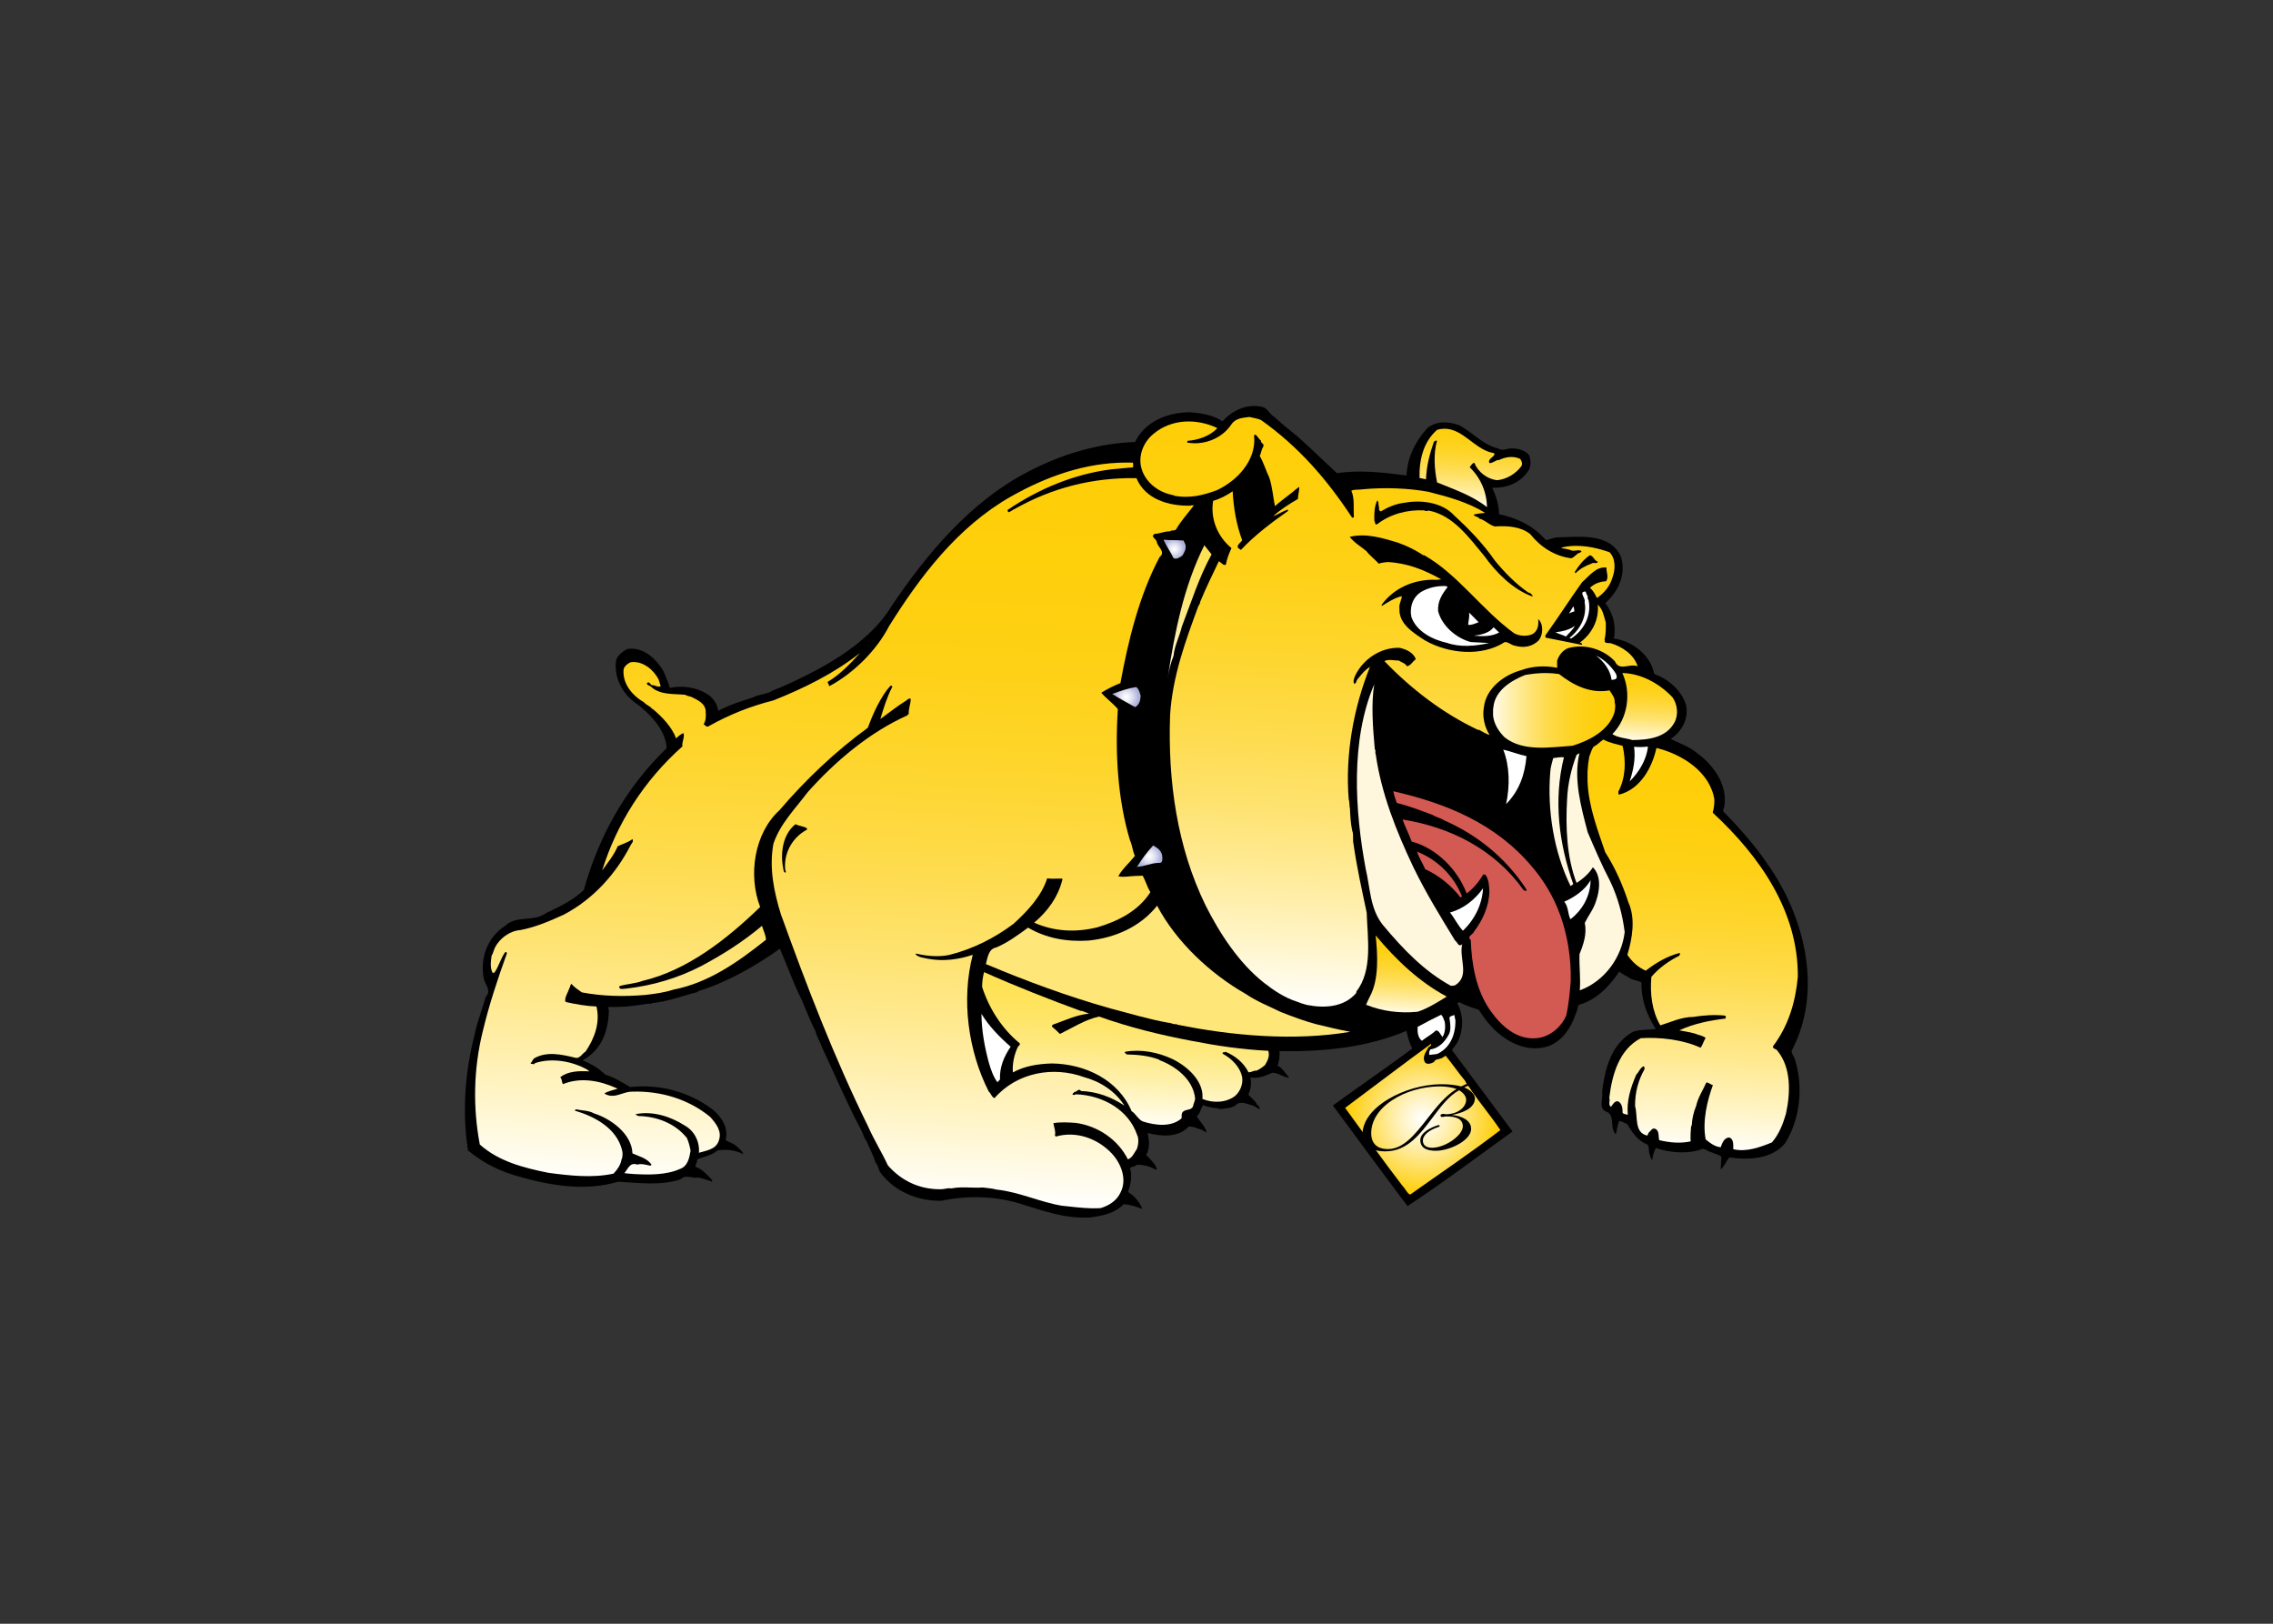
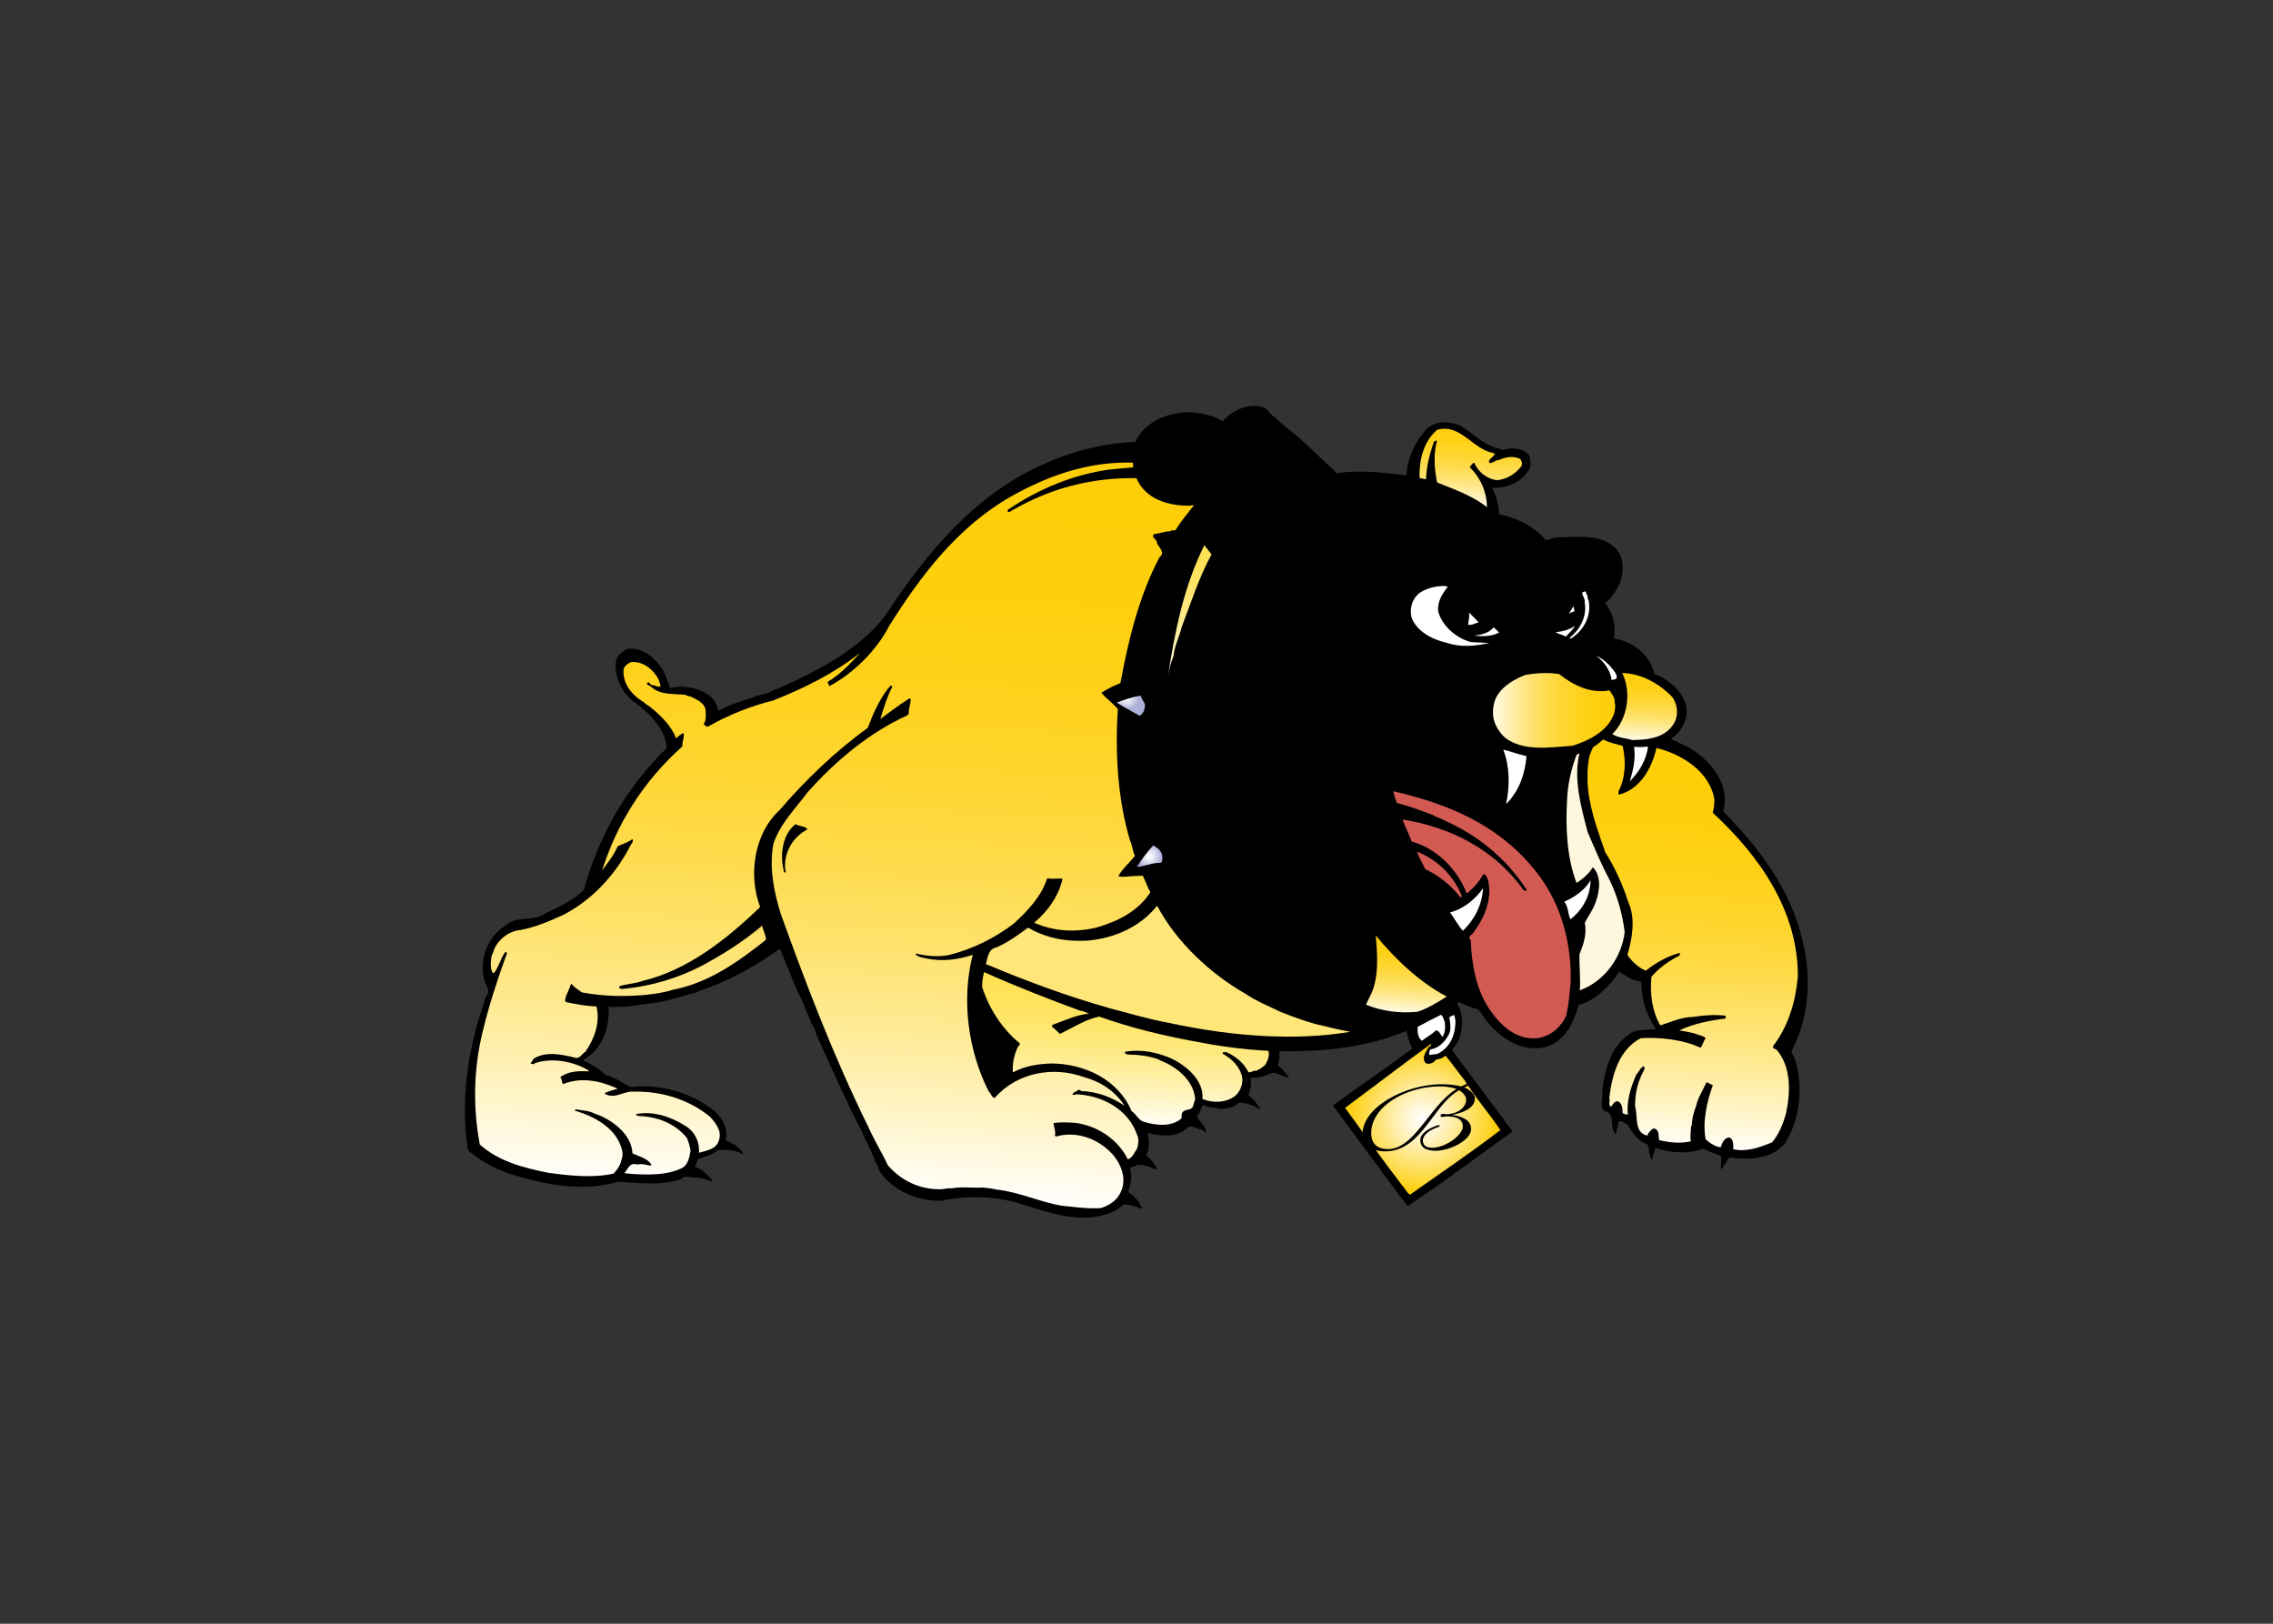
<svg xmlns="http://www.w3.org/2000/svg" xmlns:xlink="http://www.w3.org/1999/xlink" clip-rule="evenodd" fill-rule="evenodd" stroke-linejoin="round" stroke-miterlimit="1.414" viewBox="0 0 560 400">
  <rect x="0" y="0" width="560" height="400" fill="#333333" stroke="none" />
  <linearGradient id="a" gradientTransform="matrix(6.904 -130.62 130.62 6.904 197.69 133.452)" gradientUnits="userSpaceOnUse" x1="0" x2="1" y1="0" y2="0">
    <stop offset="0" stop-color="#fff" />
    <stop offset=".12" stop-color="#fff4c5" />
    <stop offset=".24" stop-color="#ffea94" />
    <stop offset=".36" stop-color="#fee169" />
    <stop offset=".49" stop-color="#feda46" />
    <stop offset=".61" stop-color="#fed52b" />
    <stop offset=".74" stop-color="#fed117" />
    <stop offset=".87" stop-color="#fecf0c" />
    <stop offset="1" stop-color="#fece08" />
    <stop offset="1" stop-color="#fed114" />
    <stop offset="1" stop-color="#fed935" />
    <stop offset="1" stop-color="#fee153" />
  </linearGradient>
  <linearGradient id="b">
    <stop offset="0" stop-color="#fff" />
    <stop offset=".12" stop-color="#fff4c5" />
    <stop offset=".24" stop-color="#ffea94" />
    <stop offset=".36" stop-color="#fee169" />
    <stop offset=".49" stop-color="#feda46" />
    <stop offset=".61" stop-color="#fed52b" />
    <stop offset=".74" stop-color="#fed117" />
    <stop offset=".87" stop-color="#fecf0c" />
    <stop offset="1" stop-color="#fece08" />
  </linearGradient>
  <linearGradient id="c" gradientTransform="matrix(1.06 -20.047 20.047 1.06 220.494 22.821)" gradientUnits="userSpaceOnUse" x1="0" x2="1" xlink:href="#b" y1="0" y2="0" />
  <linearGradient id="d" gradientTransform="matrix(8.771 -165.953 165.953 8.771 76.604 174.065)" gradientUnits="userSpaceOnUse" x1="0" x2="1" y1="0" y2="0">
    <stop offset="0" stop-color="#fff" />
    <stop offset=".12" stop-color="#fff4c5" />
    <stop offset=".23" stop-color="#ffea94" />
    <stop offset=".35" stop-color="#fee169" />
    <stop offset=".47" stop-color="#feda46" />
    <stop offset=".59" stop-color="#fed52b" />
    <stop offset=".71" stop-color="#fed117" />
    <stop offset=".83" stop-color="#fecf0c" />
    <stop offset=".96" stop-color="#fece08" />
    <stop offset="1" stop-color="#fece08" />
  </linearGradient>
  <linearGradient id="e">
    <stop offset="0" stop-color="#fff" />
    <stop offset=".19" stop-color="#f6f7fb" />
    <stop offset=".5" stop-color="#dfe0f0" />
    <stop offset=".89" stop-color="#b9bcde" />
    <stop offset="1" stop-color="#adb0d8" />
  </linearGradient>
  <radialGradient id="f" cx="0" cy="0" gradientTransform="matrix(2.23 0 0 2.209 155.829 31.417)" gradientUnits="userSpaceOnUse" r="1" xlink:href="#e" />
  <linearGradient id="g">
    <stop offset="0" stop-color="#fff" />
    <stop offset=".17" stop-color="#fff7cf" />
    <stop offset=".35" stop-color="#feefa3" />
    <stop offset=".52" stop-color="#fee980" />
    <stop offset=".69" stop-color="#fee567" />
    <stop offset=".84" stop-color="#fee258" />
    <stop offset=".96" stop-color="#fee153" />
    <stop offset="1" stop-color="#fee153" />
  </linearGradient>
  <linearGradient id="h" gradientTransform="matrix(1.702 -32.194 32.194 1.702 158.36 61.453)" gradientUnits="userSpaceOnUse" x1="0" x2="1" xlink:href="#g" y1="0" y2="0" />
  <linearGradient id="i" gradientTransform="matrix(.882 -16.697 16.697 .882 258.852 74.265)" gradientUnits="userSpaceOnUse" x1="0" x2="1" xlink:href="#b" y1="0" y2="0" />
  <linearGradient id="j" gradientUnits="userSpaceOnUse" x1="224.512" x2="253.676" y1="66.837" y2="66.837">
    <stop offset="0" stop-color="#fff" />
    <stop offset=".12" stop-color="#fff4c5" />
    <stop offset=".24" stop-color="#ffea94" />
    <stop offset=".36" stop-color="#fee169" />
    <stop offset=".48" stop-color="#feda46" />
    <stop offset=".6" stop-color="#fed52b" />
    <stop offset=".73" stop-color="#fed117" />
    <stop offset=".85" stop-color="#fecf0c" />
    <stop offset=".99" stop-color="#fece08" />
    <stop offset="1" stop-color="#fece08" />
  </linearGradient>
  <radialGradient id="k" cx="0" cy="0" gradientTransform="matrix(2.714 0 0 2.69 145.29 63.93)" gradientUnits="userSpaceOnUse" r="1" xlink:href="#e" />
  <linearGradient id="l" gradientTransform="matrix(4.795 -90.725 90.725 4.795 266.423 163.832)" gradientUnits="userSpaceOnUse" x1="0" x2="1" y1="0" y2="0">
    <stop offset="0" stop-color="#fff" />
    <stop offset=".11" stop-color="#fff4c5" />
    <stop offset=".22" stop-color="#ffea94" />
    <stop offset=".34" stop-color="#fee169" />
    <stop offset=".45" stop-color="#feda46" />
    <stop offset=".57" stop-color="#fed52b" />
    <stop offset=".69" stop-color="#fed117" />
    <stop offset=".81" stop-color="#fecf0c" />
    <stop offset=".93" stop-color="#fece08" />
    <stop offset="1" stop-color="#fece08" />
  </linearGradient>
  <radialGradient id="m" cx="0" cy="0" gradientTransform="matrix(2.637 0 0 2.613 150.318 98.883)" gradientUnits="userSpaceOnUse" r="1" xlink:href="#e" />
  <linearGradient id="n" gradientTransform="matrix(.995 -18.833 18.833 .995 206.662 134.243)" gradientUnits="userSpaceOnUse" x1="0" x2="1" xlink:href="#b" y1="0" y2="0" />
  <linearGradient id="o" gradientTransform="matrix(1.792 -33.91 33.91 1.792 143.811 158.678)" gradientUnits="userSpaceOnUse" x1="0" x2="1" xlink:href="#g" y1="0" y2="0" />
  <radialGradient id="p" cx="0" cy="0" gradientTransform="matrix(16.874 0 0 16.721 210.4 156.6)" gradientUnits="userSpaceOnUse" r="1">
    <stop offset="0" stop-color="#fff" />
    <stop offset=".12" stop-color="#fffae7" />
    <stop offset=".38" stop-color="#fea" />
    <stop offset=".74" stop-color="#fedb4a" />
    <stop offset=".98" stop-color="#fece08" />
    <stop offset="1" stop-color="#fece08" />
  </radialGradient>
  <g fill-rule="nonzero" transform="matrix(1.122 0 0 1.122 114.457 100.005)">
    <path d="m177.85 2.43c1.62 1.55 3.25 2.8 4.88 4.13l.09-.08-.09.08c2.96 2.57 6.02 5.65 8.84 8.21 4.92-.78 10.2-.16 15.26.49.21-3.95 1.87-7.4 4.51-10.32 1.87-1.67 4.74-1.6 7.05-.71 2.92 1.53 5.21 4.32 8.57 5.1 1.09.7 1.96-.11 3.13-.01 1.35.03 2.68.4 3.63 1.44.46 1.14.55 2.83-.37 3.77-1.7 2.45-4.72 3.54-7.71 3.43.86 1.81 1.46 3.69 1.52 5.81 3.83.8 7.53 2.5 10.28 5.7.92-.17 1.73-.64 2.78-.63 4.79-.1 11.33-1 13.71 4.29 1.18 3.98-.62 7.59-3.45 10.16 1.67 2.15 2.32 4.64 1.95 7.51-.04.08-.18.12-.14.25 3.5.48 6.82 2.68 8.39 5.99l.6 1.84c3.04 1.02 6.2 3.81 6.99 7.04.45 2.95-1.03 5.59-3.43 7.19 1.82.92 3.75 1.53 5.42 2.82 3.9 2.74 7.24 7.27 6.32 12.17-.24.46-.36.97.15 1.26 3.3 3.44 6.8 7.33 9.3 11.12 8.27 11.59 12.32 28.03 5.36 41.11-.03.56.46 1.19.69 1.76 1.95 6 1.21 13.33-2.16 18.58-2.92 3.42-7.82 3.68-12.18 3.07-.78.82-1.06 1.97-1.92 2.61l.15-2.83c-1.14-.66-2.53-.86-3.62-1.61-.13.08-.26.07-.38-.11-3.07 1.26-7.24.96-10.4-.15-.39.84-.74 1.73-.75 2.63-.38-.19-.44-.8-.59-1.19-.39-.75.15-2.06-.87-2.37-1.83-.74-3.16-2.75-4.08-4.35-.6-.12-1.22-.75-1.8-.57-.31.93-.45 1.92-.67 2.85-1.58-1.42.14-4.34-2.39-5.08-1.43-.89-.33-2.82-.65-4.17.62-5.18 2.04-10.58 6.8-13.26 1.55-.52 3.33-.39 5-.6-2.01-3.16-3.19-6.37-3.16-10.24-.76-.43-1.72-.43-2.48-.9-.8-.51-1.65-.9-2.4-1.46-2.09 3.21-5.17 6.36-8.92 7.29-.21.64-.34 1.49-.68 2.16-.93 2.71-2.73 5.59-5.67 6.81-4.66 1.74-9.54-.71-12.72-4.15-1.07-1.09-2-2.52-2.89-3.77-1.46-.42-2.91-.97-4.27-1.64-.18.03-.27.2-.41.28 1.6 2.71 1.38 6.88-.49 9.36-.28.37-.96.81-.41 1.23 4.23 5.69 8.78 11.78 13.05 17.52-7.78 5.58-15.32 11.31-23.07 16.38-5.61-7.44-10.97-14.78-16.38-22.08 5.66-4.14 11.8-8.3 17.42-12.49-.59-1.24-1-2.55-1.27-3.9-8.64 3.64-18.09 4.62-27.88 4.45.07 1.08-.03 2.24-.43 3.17 1.1.53 1.82 1.9 2.6 2.67-1.26-.02-2.3-1.07-3.69-1.1-1.51.61-3.08 1.39-4.84 1.04.21 1.04.12 2.72-.5 3.72.53.71 1.58 1.37 1.93 2.25.42.24.57.72.64 1.07-.46-.28-.93-.52-1.35-.8-1.25-.28-2.98-1.36-4.09-.04-.99.6-2.16.53-3.26.78-.11-.39-.31.03-.52-.11l.01-.09c-1.08-.1-2.3-.25-3.27-.73-.56.75-.58 1.91-1.39 2.43.63 1.24 1.89 2.25 2.16 3.6-.34-.19-.72-.3-1.06-.61-.99-.18-1.83-.79-2.88-.67-2.31 2.46-6.04 2.18-9 1.39.27 1.48.6 3.39-.34 4.8.78.9 2.03 1.91 2.36 3.14l-.18.12c-1.27-.67-2.85-1.18-4.3-1.04-.38.58-1.88.16-1.24 1.32.22 1.56-.08 3.22-.64 4.62 1.4.81 2.63 2.25 3.16 3.74-1.19-.49-2.69-.96-4.08-1.07-1.93 2.01-4.75 2.6-7.47 2.93-5.81.3-10.67-1.67-15.81-3.19-5.32-1.57-11.45-1.63-16.74-.48-5.27.07-10.43-2.05-13.55-6.39-.31-.71-.4-1.49-.98-2.08-.43-1.66-1.28-2.95-1.89-4.58-.62-.68-.74-1.72-1.26-2.56-3.05-5.76-5.6-11.79-8.38-17.71-.49-1.36-1.3-2.61-1.66-4.05-1.15-2.17-2.02-4.58-3.03-6.88-1.81-3.62-3.14-7.4-4.72-11.1-5.56 3.93-11.54 7.32-17.82 9.28l-.41.28c-3.26.78-6.38 2.08-9.83 2.38-.28.29-.74.01-1.06.16-2.81.46-5.44.79-8.48.68-.23.25.06.52.04.82-.1 4.47-1.64 8.7-5.76 10.9 1.79.74 3.56 1.78 5.01 3.19 1.98.53 3.66 1.7 5.43 2.69 6.74-.73 13.04 1.15 18.07 4.9 1.96 1.61 3.62 4.06 2.87 6.74.71.51 1.66.65 2.33 1.28.49.54 1.43 1.06 1.56 1.84-1.74-.95-3.6-1.13-5.66-.85-1.33 1.18-2.94 1.31-4.41 1.97-.07.55-.32 1.06-.48 1.61 1.5.47 2.57 1.73 3.68 2.9l.07.39c-.9-.3-2.05-.75-3.17-.9-1.36.19-2.71-.74-3.77.36-4.34 1.45-9.01.82-13.74.54-6.95 2.1-14.55.93-21.37-1.02-4.38-1.13-8.2-3.01-11.66-5.9-.08-.13.1-.21.15-.29-.08-.13-.25-.23-.28-.4.23-.2-.01-.6-.04-.95-.98-7.76-.28-16.12 1.63-23.47.55-2.9 1.69-5.68 2.5-8.53 1.29-1.35-.04-2.59-.4-3.9-.93-4.57.75-9.22 4.67-11.73 2.57-2.41 6.27-.75 8.94-2.77 2.82-1.36 5.85-2.71 8.32-5.08 3.28-11.76 9.15-22.39 18.19-31.14-.17-4.14-3.98-7.96-7.38-10.33-2.46-2.07-4.04-5.08-3.78-8.47.07-1.42 1.39-2.38 2.51-2.97 3.43-.6 6.38 2.14 7.97 4.89.5 1.23 1.05 2.42 1.38 3.64 2.95-.62 6.19-.11 8.71 1.7 1.09.83 1.76 2.16 1.91 3.33 2.42-1.29 5.03-2.11 7.6-2.92 1.39-.75 3.08-.66 4.39-1.54 3.47-1.33 6.82-3.01 10.14-4.77 5.96-3.26 12.39-7.84 15.92-13.73 7.66-11.4 17.37-23 29.86-29.46 7.3-3.84 15.18-6.27 23.65-6.61 2.16-4.58 7.27-6.51 12.1-6.52 2.38.21 5.1.61 7.08 2 2.22-2.51 5.56-3.97 8.79-3.16 1.13.28 1.58 1.68 2.63 2.21" />
-     <path d="m257.57 57.12c-.82-2.62-3.47-4.3-5.91-5.03-.48-.07-.87.08-1.29-.28.01-.09-.03-.22.06-.26l-.13-.14c.33-1.32.31-2.65.29-3.86-.41-1.4-.63-2.87-1.76-3.92.3 3.33-1.25 6.35-3.92 8.33.21.1.6.16.45.5-2.54-.48-5.34-1.1-7.88-1.57-.26-.1-.11-.35-.15-.52 2.77-3.86 5.34-7.87 8.06-11.68 1.69-1.46 3.06-3.46 5.35-3.21-.06 1.07.55 2.01-.07 3.01-1.35.06-2.59.51-3.56 1.45.79.65 1.18 1.53 1.54 2.23 1.58-1.08 2.83-2.57 3.37-4.39.7-1.82.79-4.27-.62-5.67-3.33-1.16-6.95-1.87-10.53-1.02 0 .04.08.09.04.13.73.13 1.47.21 2.11.5.35.11.71.06 1.06.02.46-.06.89-.13 1.2.18l-.32.29c-.79.09-1.19 1.1-2.03 1.23-3.59-.49-6.66-2.45-8.91-5.28-2-1.66-5.04-1.9-7.79-1.7-1.24-.32-2.14-1.4-3.39-1.73-.32-.49-1.03-.36-1.26-.84.58-.27 1.75-.29 2.5-.43-3.75-2.31-8.09-3.52-12.43-4.61-4.44-.83-9.7-.98-14.25-.57-.88.17-2.05-.02-2.68.34.78 1.72.4 3.94.57 5.76-.09.12-.27.16-.4.15-5.52-8.42-11.8-15.64-20.03-21.46-.77-.34-1.76-.44-2.49-.65-1.45.18-3.06.23-4 1.64-2.08 3.12-6.04 4.64-9.7 3.98.05-.13-.03-.3.11-.38 2.28-.18 4.76-1 6.42-2.68l.01-.17c-4.51-2.08-9.99-2.03-14.01 1.38-2.23 1.86-3.35 4.87-2.54 7.62.89 2.97 3.61 5.05 6.54 5.68.09.1.18.08.27.06.1-.03.18-.05.25.14 3.58.7 6.63-.13 9.56-1.23 4.52-2.18 8.31-6.42 8.13-11.34-.07-.26-.14-.7.14-.85.64.29.73.94 1.32 1.32-.13.68.88.6.49 1.4-.42.58-.42 1.35-.76 1.98.88 1.51 1.36 3.21 2.1 4.76.68 2.02.82 4.22 1.24 6.27 1.23-1.1 2.64-2.1 3.96-3.15.41-.41.91-.73 1.36-1.09.08.87-.27 1.71-.27 2.66-1.8 1.03-3.91 2.38-5.47 3.81 1.11-.42 2.11-1.1 3.21-1.47.13.09.07.22.07.31-3.44 2.4-7.34 5.34-10.34 8.55l-.67-.51c-.23-.61.66-1.13.96-1.63-1.3-3.47-1.89-7.07-2.09-10.74-1.35.92-2.79 1.66-4.29 2.1-.64 3.84.9 7.8 4.03 10.37-.54 1.13-1 2.36-1.24 3.64-.54.27-1.02-.48-1.53-.77-1.41 2.94-2.83 5.84-4.08 8.88-.02.39-.25.68-.45 1.05-2.8 7.61-5.64 15.3-6.18 23.84-.52 14.7 1.6 29.11 7.76 41.74 3.07 6.14 7.34 12.7 12.82 17.03 2.17 1.7 4.53 3.29 7.27 4.17.72.3 1.45.51 2.18.72 3.92.77 8.16.51 10.85-2.63l.02-.3c3.65-4.72 2.44-11.68 2.27-17.33-1.08-5.09-2.17-9.97-2.9-15.09-.22-.83.07-2.11-.28-2.9-.32-1.48-.44-3.25-.49-4.81-.18-.7-.05-1.47-.28-2.12-.79-9.82 1.06-20.06 4.67-29.04-1.17.67-1.97 1.8-2.8 2.78-.23.29-.18.94-.66.91-.32-.45-.02-1.21.18-1.71 1.71-3.62 5.56-6.3 9.78-6.17 1.46.33 3.04 1.02 3.57 2.51-.67.44-1.12 1.41-1.95 1.54-.4-.71-1.22-.84-1.81-1.26-.37.01-.74-.03-1.08-.06-.75-.07-1.44-.15-2.06.2 5.99 6.21 12.89 11.48 20.58 15.11l.09-.08c.81.38 1.52.94 2.42 1.16-1.13-1.78-1.62-4.04-1.25-6.05.48-4.24 4.51-7.17 8.27-8.18 2.35-.87 5.15-1.03 7.82-.5l-.01-1.55c.36-1.14 1.21-2.3 2.41-2.76 3.58-1.02 7.66.14 10.26 2.86.62 1.43 1.7 1.25 2.86 1.07.73-.12 1.48-.23 2.17.05v-.04z" fill="url(#a)" />
    <path d="m227.13 11.88c-.35-.04-.69.15-1.03.33-.33.18-.67.36-1.05.33-.48-.89.94-1.24 1.15-2.01-.21-.18-.46-.28-.77-.3-3.76-.94-6.29-5.23-10.24-5.23-.52 0-1.07.07-1.64.24-3.02 2.64-3.96 6.6-3.86 10.57.47.11 1.03.22 1.42.29.12-3.05.82-5.55 1.74-8.26.22-.03.5-.45.66-.14-.8 2.84-.55 6.26.04 9.09 3.71 1.53 7.69 2.85 10.95 5.43-.04-3.32-1.4-6.45-3.8-8.77.28-.37.61-.92 1.01-.98.85 2.07 2.86 3.59 4.98 3.83 2.09-.15 4.21-1.46 5.39-3.12.25-.55.06-1.12-.31-1.57-1.54-.69-3.21-.43-4.64.27z" fill="url(#c)" />
    <path d="m159.79 21.82c-.13-.01-.25-.02-.34.07-4.93.13-10.02-1.47-11.92-6.04-9.75-.16-18.62 2.18-26.7 6.75-.49.19-.91.64-1.43.74-.08-.18-.2-.31-.15-.52 6.86-4.64 14.57-7.86 22.72-8.9 1.62-.18 3.33-.3 4.81-.44.02-.34.08-.73-.03-1.03-.46-.01-.92-.02-1.38-.02-9.13 0-17.62 3.07-25.4 7.46-11.81 6.71-20.05 17.73-26.76 28.46-2.72 5.28-7.73 10.28-13.06 13.15l-.25-.27c0-.04.05-.08.09-.12-.17-.18-.37-.41-.19-.57 2.66-1.59 4.96-4 7.04-6.31-5.84 4.59-12.32 7.74-18.99 10.41-4.95 1.25-9.7 3.11-14.19 5.64-.41.36-.82-.13-1.15-.41.48-.79.53-1.74.44-2.6.1-1.89-1.77-2.72-3.17-3.4-.47-.11-.91-.22-1.33-.45-2.47-.26-5.45.1-7.45-1.73-.29-.36-.99-.31-.96-.83.59-.53.68.38 1.15.45.26-.02.52.07.78.16.39.13.76.27 1.09.03l-.45-1.45c-1.1-2.12-3.44-4.1-6.03-3.8-.71.22-1.35.79-1.64 1.46-.39 3.17 1.87 5.87 4.49 7.38.49.63 1.35.76 1.79 1.47l.09-.04c2.04 1.7 4.23 3.97 5.14 6.47.46-.45 1.01-.94 1.63-1.17.3.92-.42 2.05-.24 2.92-8.54 7.62-14.39 16.92-17.63 27.26 1.23-1.74 2.62-3.39 3.42-5.33 1.03-.51 2.22-.79 3.22-1.56.36.54-.22.94-.42 1.4-3.2 6.21-8.11 11.72-14.56 15.14-3.12 1.43-6.24 2.78-9.59 3.42-2.36.18-4.58 1.79-5.65 3.93-.24.55-.36 1.19-.7 1.73-.15 1.24-.4 2.65.28 3.81l.14-.12c.09-.04.13.05.17.05 1.03-1.41 1.38-3.16 2.42-4.57.22-.08.26.14.38.23-2.04 5.66-3.95 11.38-5.36 17.34-2 8.16-2.14 16.6-.61 24.69 4.16 3.71 9.57 5.1 15.04 6.21 4.76.63 9.65 1.19 14.32.18.78-.82 1.53-1.82 1.73-3.01.3-.63.34-1.57.12-2.23-1.18-4.75-6.06-7.34-10.34-8.59.01-.13.14-.2.23-.29 1.25.28 2.82.23 3.96.89 3.64 1.14 8.3 4.44 8.46 8.79 1.49.68 3.17 1.02 4.18 2.46l-.23.24c-.91-.17-1.97-.53-2.9-.24-1.62-.6-2.01.93-2.84 1.88.73.08 1.47.16 2.21.2 3.21.17 7 .23 9.99-1.12 1.77-.6 2.09-2.52 2.35-4.01-.17-.96-.42-1.92-.81-2.8-2.57-3.19-6.54-4.74-10.72-4.82-.12-.22-.52-.11-.5-.41 3.74-.75 7.68.53 10.75 2.5 2.12 1.18 3.3 3.53 3.12 5.98 1.59-.48 3.74-.71 4.36-2.66.77-2.11-.67-3.82-1.9-5.22-4.72-3.86-10.76-5.72-17.04-5.54-.81-.03-1.57.22-2.32.46-1.24.4-2.46.79-3.8 0l.01-.13c.9-.47 1.86-.68 2.84-.97l-.3-.14c-3.57-1.61-7.79-2.47-11.71-.87-.32-.45-.16-1.13-.61-1.5 1.73-1.37 4.08-1.42 6.42-1.3l-.54-.41c-3.21-1.8-7.66-2.64-11.38-1.41l-.32.29c-.07-.1-.19-.1-.31-.1-.15 0-.31 0-.37-.2.4-.24.4-.84.93-1.11 2.69-1.49 5.92-.77 8.84-.06 1.03.31 1.53-.91 2.29-1.34 1.89-2.75 3.29-6.29 2.4-9.91-2.22-.07-4.46-.49-6.61-.95l-.25-.18c-.08-1 .58-1.87.89-2.8.19-.33.21-.76.45-1.05.57.67 1.5 1.32 2.3 1.88 4.65.89 9.35.96 14.03.56 2.06-.24 4.12-.52 6.07-1.15 7.7-1.5 14.12-5.99 20.35-10.96-.03-.99-.59-2.05-.88-3.06-4.1 3.45-8.52 6.27-13.31 8.82-5.06 2.63-10.59 4.28-16.42 4.96-.1 0-.27.02-.45.04-.55.07-1.3.14-1.14-.56 1.64-.52 3.47-.55 5.07-1.16 9.74-2.29 18.37-8.99 25.85-16.23-2.68-6.98-1.32-16.17 4.26-21.27 5.8-6.77 12.3-12.93 19.37-18.07 1.07-2.87 2.3-5.65 4.14-8.23.28-.37.65-.74.88-1.03.22-.08.26.14.38.23-1.16 2.22-1.9 4.64-2.64 7.1 1.94-1.41 3.81-2.9 5.79-4.13l.18-.16c.18-.12.54-.36.7-.09-.01 1.04-.5 2.13-.43 3.21l-.32.37c-8.25 3.71-15.72 9.95-21.88 16.87-2.81 3.73-6.07 6.96-7.52 11.32-.98 5.29.13 10.6 1.62 15.42 5.7 15.79 11.7 31.48 19.17 46.64 1.28 2.91 3.01 5.67 4.34 8.54 2.95 3.38 6.91 5.27 11.48 5.25.36.02.71-.04 1.07-.11.46-.08.92-.16 1.38-.07 1.45-.29 2.73-.24 4.06-.2.89.03 1.81.06 2.83-.01.91.13 2.17.2 3.02.46 4.93.51 9.56 2.74 14.31 3.54 2.31.22 4.38.53 6.58.57h1.02c.32-.01.65-.02.98-.04 1.82-.55 3.53-1.62 4.36-3.43 1.46-2.81.2-6.28-1.9-8.54-3.13-3.35-7.88-5.02-12.3-3.74l-.21-.22c.22-.93-.21-1.82-.33-2.73 1.58-.26 3.45-.16 4.97-.04 4.75.67 9.21 3.62 11.38 8 1.02-.38 1.38-1.43 1.95-2.23.36-.88.52-2.34.08-3.14-1.88-5.57-7.64-8.71-13.42-8.92-.22.12-.62.23-.78.04.05-.21.28-.37.42-.54.19.01.38-.12.55-.24.3-.21.59-.43.9.02 3.61.14 6.72 1.34 9.54 3.21-2.01-3.2-5.33-5.31-8.9-6.27-6.71-2.42-14.66-1.06-19.62 4.62-.68-.25-.73-.99-1.27-1.44-4.5-8.85-6.08-20.13-3.51-30.03-3.02 1.05-6.57 1.51-9.89.86-.95-.22-2.07-.28-2.69-1l.14-.12c2.41.56 4.97.78 7.3.29 5.08-1.29 9.77-3.58 14.12-6.85 3.16-2.89 6.11-6.06 7.36-9.96.73.1 1.38.08 2.07.06.37-.01.74-.02 1.15-.01l.12.14c0 .08.03.21-.05.25-.89 3.57-3.1 6.73-6.15 9.29 4.38 1.95 9.11 2.2 13.88 1.02 4.47-1.32 8.98-3.54 11.64-7.71-.72-1.2-1.01-2.38-1.68-3.62l-1.57.05c-1.27.02-2.76.37-3.79.06.82-1.55 2.51-3.01 3.64-4.46-.51-1.1-.57-2.4-1.08-3.42-2.66-8.88-3.31-19.03-2.66-28.82-1.15-1.35-2.58-2.33-3.64-3.59 1.35-.83 2.74-1.54 4.2-2.11 1.71-9.3 4.11-19.21 8.6-27.67 1.45-1.13-.45-2.22-.61-3.3-.05-.69-1.51-1.16-.47-1.79 1.18-.07 2.3-.61 3.38-.56.37-.41 1.13.02 1.38-.53 1.1-1.88 2.58-3.48 3.89-5.22-.14.06-.26.05-.39.04z" fill="url(#d)" />
    <path d="m210.61 32.82.05-.08c7.52 4.27 12.65 11.98 19.82 17.18 1.15.62 2.75.71 3.95.21 1.26-.67 1.46-2.08 1.31-3.33.29.23.57.68.72 1.11.33 1.22.17 2.51-.58 3.54-1.43 1.43-3.27 1.73-5.25 1.19-.82-.13-1.43-.85-2.22-.8-5.14 3.31-12.46 2.54-17.57-.39-2.4-1.59-5.69-3.53-5.56-6.88-.16-1 .45-1.92.54-2.81-1.59.35-3.03 1.31-4.38 2.14-.13-.05-.03-.22-.03-.3 2.67-3.61 6.86-5.41 11.26-5.45.74.08 1.09-.03 1.79-.08-3.59-2-7.34-3.57-11.77-3.8-.66.1-1.36.1-1.94.37-.78-.9-1.95-1.74-2.72-2.77-1.17-.96-2.65-1.82-3.67-3.12 3.53-.89 7.17.24 10.52 1.24 2.01.7 3.91 1.66 5.73 2.83" />
-     <path d="m157.62 32.86c.43-.71.91-1.5.65-2.46l-.4-.84c-1.51-.17-3-.03-4.39-.19.62 1.41 1.56 2.71 2.22 4.08.69.26 1.33-.18 1.92-.59z" fill="url(#f)" />
    <path d="m164.03 32.59-1.59-2.01c-4.49 8.96-6.53 19.04-8.07 29.33.27-1.75.67-3.48 1.31-5.05.21-2.23 1.31-4.24 1.82-6.41 2.06-5.36 3.78-10.87 6.53-15.86z" fill="url(#h)" />
    <g fill="#fff">
      <path d="m246.62 41.75c-.06.34.01.65.21.96.65 3.4-1.09 6.58-3.88 8.37-.08-.09-.21-.1-.34-.15 2.41-1.9 3.91-4.79 3.33-7.88.31-.89-1.45-2.27.21-2.31.16.3.22.78.47 1.01" />
      <path d="m215.85 39.77c-1.21 1.53-2.26 3.2-2.07 5.32.87 3.23 3.96 5.89 7.17 6.75l4.04.21c-2.95.66-6.32 1.01-9.32-.05-3.05-.67-6.66-2.46-7.76-5.66-.46-2.09.28-4.38 2.17-5.53 1.62-.95 3.56-1.36 5.47-1.26z" />
      <path d="m243.7 45.09c-.41.2-.84.22-1.21.54l.96-1.63c.21.31.19.7.25 1.09" />
      <path d="m222.67 47.48c-.76.26-1.52.7-2.3.57.05-.99.35-1.66.19-2.7z" />
      <path d="m243.79 48.28c-.4.88-1.3 1.57-1.95 2.35-.72-.38-1.58-.56-2.3-.94 1.49-.18 2.99-.49 4.25-1.41" />
      <path d="m227.17 49.74c-1.53.87-3.62.89-5.53.7 1.45-.18 3.29-.52 4.32-1.84z" />
      <path d="m252.78 58.74c.24.44.45 1.27-.38 1.32l-.53.1c-.28-2.17-1.7-4.05-3.42-5.35 1.71.78 3.32 2.32 4.33 3.93" />
    </g>
    <path d="m254.3 58.64h-.08c2.03 4.32 1.21 10.01-2.19 13.41 1.26.84 2.92.84 4.38 1.3 3.57-.03 7.52-.52 9.31-3.95.88-1.72.56-3.98-.49-5.45-2.8-2.93-6.78-5.2-10.93-5.31z" fill="url(#i)" />
    <path d="m243.28 74.61c3.68-1.14 8.01-3.33 9.23-7.36.12-.64.26-1.58.03-2.11.14-.98-.6-1.88-1.12-2.69-4.22.77-7.99-1.15-11.09-3.59-.98-.15-1.97-.22-2.95-.22-1.54 0-3.06.17-4.51.43-3.07 1.22-6.58 3.4-6.95 7-.03.18-.06.37-.08.55v1.35c.2 1.85 1.18 3.45 2.56 4.81 4.1 3.21 10.03 2.14 14.88 1.83z" fill="url(#j)" />
-     <path d="m199.87 75.37c.29.27 0 .78.2 1.09 1.24 8.68 4.51 16.86 8.23 24.72 2.71 5.61 5.88 10.77 9.2 16.2.51.29.71 1.5 1.52.85l.05-.08c-.78 3.19 1.8 7.07-1.65 9.09l-.83.08c-5.84-3.19-10.46-7.99-14.97-13.39-2.82-3.55-2.75-8.11-3.75-12.3-2.37-12.74-3.38-28.21 1.88-40.52-.72 4.4-.29 9.63.12 14.26" fill="#fef6dd" />
-     <path d="m148.45 63.68v-.08c-.22-.65-.32-1.38-.98-1.89h-.01c-1.84.29-3.52.89-5.25 1.53 1.64 1.03 3.34 1.94 5.03 2.89.91-.5 1.15-1.44 1.21-2.45z" fill="url(#k)" />
+     <path d="m148.45 63.68v-.08h-.01c-1.84.29-3.52.89-5.25 1.53 1.64 1.03 3.34 1.94 5.03 2.89.91-.5 1.15-1.44 1.21-2.45z" fill="url(#k)" />
    <path d="m292.76 125.33c.1-14.29-8.27-26.4-18.69-36.03.27-.98.35-1.75.37-2.87-.95-6.08-7.09-9.97-12.73-11.34-.92 4.26-3.53 9.08-8.21 10.25-.29-.23-.07-.35-.14-.69 1.59-3.02 1.7-6.67.92-10.03-1.5-.42-2.84-.62-4.23-1.38h-.01c-.68.48-1.37 1.22-2.17 1.61-.43.67-.6 1.43-.9 2.11-.21 1.13-.34 2.24-.39 3.34v2.14c.23 5.47 2.18 10.55 3.89 15.55 2.21 3.47 3.84 7.18 5.08 10.99 1.6 3.53.89 7.89-.22 11.53.97 1.47 2.42 2.8 4.04 3.48 2.18-1.7 4.65-3.16 7.39-3.88.34.14-.02.39-.03.6-2.24 1.09-4.54 2.74-6.13 4.64-.33 3.73.13 7.5 1.96 10.65 2.39-.74 4.58-1.83 7.24-1.86 2.24-.36 4.73-.53 6.98-.28l.17.18c-.05.17.02.34-.11.47-3.33.39-6.94 1.1-10.11 2.58 1.12.23 2.29.38 3.36.69.81.35 1.8.44 2.43.99-.47.67-.6 1.48-1.12 2.14-3.86-1.79-8.93-2.36-13.12-2.1-4.79 2.51-6.3 8.03-6.92 13.08.27.62-.34 1.54.37 2 .37-.46.77-1.34 1.55-1.22.93.48 1 1.6 1 2.51.24.4.9.31 1.15.45-.31-3.07.67-6.12 1.86-8.82.6-.57.87-1.59 1.67-1.85.12.18.15.4.14.65-1.39 2.47-2.1 5.06-2.08 8.12.66 2.23-.27 5.85 2.7 6.47l.25-.59c.5-.41.8-1.25 1.57-.86.84.51.57 1.62.78 2.45 2.28.55 4.62.76 6.91.27-.08-.95-.01-2.19.09-3.31l.14-.17c.08-1.55.42-2.95.97-4.3.4-1.88 1.49-3.41 2.23-5.14.57-.05.89.48 1.45.55-1.27 3.51-2.34 7.93-1.59 11.93 1 .83 2.13 1.66 3.31 1.72.31-.89.76-2.12 1.89-2.14 1.03.4.83 1.64.87 2.58 2.88.67 5.86-.43 8.48-1.49 1.58-1.82 2.44-4.09 3.07-6.26 1.04-4.73 1.15-10.15-1.83-13.83-.28-.53-1.16-.41-.99-1.04 3.34-4.42 4.92-9.59 5.44-15.24z" fill="url(#l)" />
    <path d="m259.85 74.78c-.33 3-1.99 5.62-4.02 7.67.78-2.41 1.35-4.93.97-7.62 1.04.11 2.09.07 3.05-.05" fill="#fff" />
    <path d="m246.62 93.6c1.55 3.61 3.06 7.18 4.92 10.72 1.68 3.53 2.71 7.25 3.2 11.19-.64 5.57-4.41 10.8-9.86 12.8.22-2.62-.16-5.26-.06-7.97.85-2.07 1.67-4.43 1.15-6.83.78-1.6 1.95-3.04 2.47-4.78.82-2.28 1.21-5.58-.69-7.44-.81 1.34-2.23 2.6-3.58 3.43-2.15-5.58-2.44-12.31-2.07-18.45.13-3.22.92-6.67 2.08-9.67l.63-.36c-1.36 5.66.36 11.86 1.81 17.36" fill="#fef6dd" />
    <path d="m233.18 76.89c-.35 4.03-1.58 7.58-4.48 10.53.86-4 .79-8.4-.63-11.96 1.77.39 3.35 1.08 5.11 1.43" fill="#fff" />
-     <path d="m241.4 77.14c-2.38 9.52-1.02 19.2 2.05 27.84l-.59.44c-3.66-7.47-5.14-16.55-4.47-24.95.06-1.2.37-2 .65-3.15.79-.09 1.53-.27 2.36-.18" fill="#fef6dd" />
    <path d="m234.42 101.2c4.43 5.18 6.86 11.04 7.92 17.38.44 2.52.6 5.11.55 7.78-.22 2.53-.44 5.06-.96 7.4-1.05 2.53-3.47 4.64-6.23 5.02-4.6.58-8.09-2.66-10.48-6.06-3.12-4.47-4.08-10.07-4.28-15.47-.96-.78.54-1.22.7-1.81 1.92-2.57 3.3-5.52 3.39-8.83-.06-1.34-.12-2.63-.89-3.71-.17-.01-.35.07-.39-.11-.95 1.54-2.12 3.08-3.71 4.24-1.95-5.18-6.61-9.95-12.07-11.39-.61-1.67-1.44-3.22-2.01-4.84 10.54 1.67 20.29 6.61 26.61 15.55.13-.04.34.19.6.12l.01-.3c-4.59-7.04-10.94-12.07-18.09-15.19-.8-.52-1.79-.7-2.59-1.21-2.56-.95-5.08-1.94-7.79-2.6-.31-.79-.61-1.67-.78-2.58 11.55 2.66 22.46 7.02 30.49 16.61" fill="#d35a53" />
    <path d="m219.02 107.68-.32.24c-2.04-2.65-4.84-4.9-7.77-6.22-.54-1.28-1.35-2.52-1.8-3.84 4.48 1.74 8.08 5.29 9.89 9.82" fill="#d35a53" />
    <path d="m75.2 92.76-.01.26c-3.27 1.73-5.15 5.25-4.78 8.8-.01.21.28.45.05.65-.47-.07-.4-.67-.51-1.06-.62-3.13-.13-7.37 2.73-9.59.76.46 1.85.43 2.52.94" />
    <path d="m152.31 100.33c1.12.19.92-.98.87-1.63-.2-1.13-1.08-1.69-1.97-2.21-1.43 1.56-2.56 3.09-3.65 4.85l.18-.16c1.48-.06 2.95-.8 4.57-.85z" fill="url(#m)" />
    <path d="m242.83 112.7c-.59-1.15-.42-2.74-1.36-3.86 2.18-.92 4.67-2.64 5.78-4.74-.02 3.49-1.79 6.58-4.42 8.6" fill="#fff" />
    <path d="m219.22 115.22c-1.15-1.22-1.82-2.72-2.83-4.02 2.91-.75 5.5-2.82 7.25-5.31-.19 3.48-1.75 6.76-4.42 9.33" fill="#fff" />
    <path d="m171.55 129.11c2.4 1.63 5.04 2.67 7.63 3.93 2.65 1.04 5.16 1.99 7.78 2.69 2.58.61 4.86 1.2 7.53 1.68-12.21 2.08-25.96.89-38.1-1.59 0-.08-.04-.09-.08-.13-.53.23-1.12-.27-1.77-.26-4.4-.79-8.55-2.08-12.77-3.16-9.35-2.64-18.41-5.99-27.18-9.68l-.13-.01c.38-1.4.57-3.37 2.24-3.67 2.4-.99 4.76-2.68 7.03-4.37 3.97 2.32 8.45 3.15 13.26 2.84 5.73-.56 11.39-2.98 15.08-7.66 4.19 7.96 11.74 14.99 19.48 19.39" fill="#fee678" />
    <path d="m215.67 129.68c-5.97-3.2-10.99-7.89-15.61-13.43.43 4.24.76 9.55-1.23 13.33-.3.63-.68 1.34-.88 1.89 3.54 1.43 7.39 1.93 11.32 1.54 2.17-.71 4.33-2.06 6.4-3.33z" fill="url(#n)" />
    <path d="m159.56 139.38c-6.85-1.3-13.56-2.94-20.23-5.32-3.17.7-5.7 2.42-8.6 3.82-.58-.59-1.12-1.09-1.79-1.64l.19-.38c2.53-.86 5.17-2.19 8.01-2.43l-1.66-.65-.09.08c-7.13-2.61-14.34-5.44-21.31-8.55h-.01c-.28 1.06-.42 2.13-.43 3.24 1.49 4.65 4.3 9.14 8.23 12.36.24.36-.24.55-.39.84-.79 1.64-1.25 3.77-1.08 5.58 2.6-1.42 5.46-1.87 8.51-1.97 7.4.08 14.7 3.65 17.56 10.48.85.47 1.55 1.97 2.54 2.28 2.61.82 6.16 1.31 8.44-.72.02-.38-.04-.82.1-1.16.53-1.01 1.94-.42 2.39-1.43.12-.68.4-1.01.48-1.74-.43-4.2-4.2-7.07-7.87-8.46v-.08c-2.26-.85-4.6-1.1-7.17-1.15-.12-.22-.51-.24-.36-.58 3.52-.64 7.27.12 10.37 1.57 3.14 1.5 7.02 4.8 6.63 8.78 2.26.94 5.18.88 7.18-.66 1.1-.97 1.74-2.53 1.56-4.01-.4-2.3-2.26-4.16-4.29-5.26-.15-.52.44-.15.59-.44 2.13.89 4.05 2.41 5.08 4.53.57-.02.97-.29 1.54-.4l.04.09c.75-.26 1.39-.75 2.03-1.27.57-.92 1.11-2.01.73-3.15-5.87-.29-11.23-1.09-16.92-2.2z" fill="url(#o)" />
    <path d="m217.57 134.91c.05 3.19-1.19 6.05-4 7.37l-1.71.21c-.16-.4 0-.86.19-1.2 1.8-.25 3.09-1.56 3.95-3.07.75-1.08.4-2.69.25-3.95.28-.37.72-.39 1.08-.55z" fill="#fff" />
    <path d="m215.21 135.17c.2 1.09.13 2.46-.48 3.38-.45-.5-.79-1.59-1.49-1.41-.92.9-2.04 1.44-3.04 2.25-.88-.74-.99-1.9-.93-3.06 1.71-.95 3.4-1.8 5.15-2.66.5.45.52.93.79 1.5" fill="#fff" />
-     <path d="m119.91 140.69c-1.42 2.08-2.46 4.44-2.34 7.16-.1.25-.46.41-.56.66-.93-1.3-1.46-2.83-1.9-4.36-.91-3.41-1.59-6.97-1.61-10.68 1.64 2.71 3.95 5.07 6.41 7.22" fill="#fff" />
    <path d="m219.71 148.19c-1.43-1.71-2.89-3.85-4.28-5.52l-.86.52c-.58.27-1.49.18-1.7.86-.58.27-1.39.66-1.96.11-.68-1.11.07-2.15.64-3.15.11-.42.84-.39.66-.95h-.01c-6.25 4.54-12.51 9.34-18.85 14.05 4.14 5.64 8.39 11.67 12.59 17.11.58.55.96 1.6 1.68 1.94 6.74-4.78 13.24-9.13 19.82-14.17v-.01c-1.94-2.9-4.35-5.78-6.37-8.68-.39-.72-1.1-1.41-1.36-2.11z" fill="url(#p)" />
    <path d="m221.85 152c-.01-.95-1.21-1.98-2.35-2.37.78-.39 1.36-.59 1.72-.71.36-.13.49-.17.49-.29 0-.15-.15-.24-.29-.24h-.01c-.18 0-1.34.39-2.58 1.02-.89-.26-2.54-.52-4.56-.49-3.85.05-8.14 1.29-11.48 3.3-3.67 2.21-5.67 4.99-5.63 7.83.01 1.12.5 2.04 1.41 2.68.87.61 2.12.93 3.6.93h.15c4.72-.07 7.53-3.82 10.25-7.44 1.83-2.44 3.56-4.74 5.81-5.98.92.52 1.54 1.33 1.55 2.04.01.86-.45 1.68-1.3 2.29-.81.59-1.92.93-3.02.95h-.01c-.08 0-.19-.02-.3-.04-.13-.02-.26-.05-.39-.05-.25 0-.43.06-.53.16-.06.06-.09.13-.08.21 0 .21.16.31.46.31.07 0 .14-.02.23-.04.12-.03.29-.07.56-.08h.16c1.08 0 1.92.16 2.5.48.65.35.98.91.99 1.66.01.63-.38 1.4-1.11 2.14-1.44 1.48-3.77 2.57-5.54 2.6h-.07c-1.3 0-2.03-.54-2.05-1.54-.02-1.38 1.65-2.42 3.22-2.95.36-.12.47-.15.47-.33 0-.09-.09-.16-.21-.16h-.01c-.21 0-4.08 1.21-4.04 3.32.01.84.36 1.46 1.02 1.84.58.33 1.41.49 2.48.48 1.51-.02 3.42-.58 4.96-1.47 1.02-.58 2.73-1.8 2.7-3.39-.03-1.88-2.12-2.78-4.21-3.01 1.63-.28 5.08-1.22 5.04-3.66zm-4.02-2.04c-2.46 1.47-4.48 4.04-6.42 6.52-2.67 3.41-5.2 6.63-8.57 6.68h-.1c-2.33 0-3.62-1.2-3.66-3.39-.04-2.77 1.62-5.4 4.66-7.38 2.83-1.85 6.54-2.94 10.18-2.99h.22c1.36 0 2.63.19 3.69.56z" />
    <path d="m217.38 24.12c3.2 2.92 6.29 6.14 8.84 9.81 2.17 2.65 4.57 5.1 7.38 7.06.44-.02.68.38.96.7l-.14.12c-4.19-1.51-7.87-5.19-10.46-8.81-3.35-4.05-6.88-9.01-12.23-10.02-.3-.01-.67.27-.96-.05-3.69-.19-7.4.74-10.39 3.04-.58.23-.37-.49-.61-.76-.05-1.55-.01-3.1.63-4.45.38.19.22.79.33 1.18.15.4-.11 1.16.5 1.19 1.53-.91 3.31-1.68 5.19-1.88 3.74-.69 8.33-.06 10.96 2.87" />
    <path d="m248.85 34.2c-.16.6-1 .04-1.37.4-1.33.49-2.54 1.12-3.55 2.14l-.16-.27c.9-1.42 1.89-2.74 3.33-3.7.86.18.89 1.17 1.75 1.43" />
  </g>
</svg>